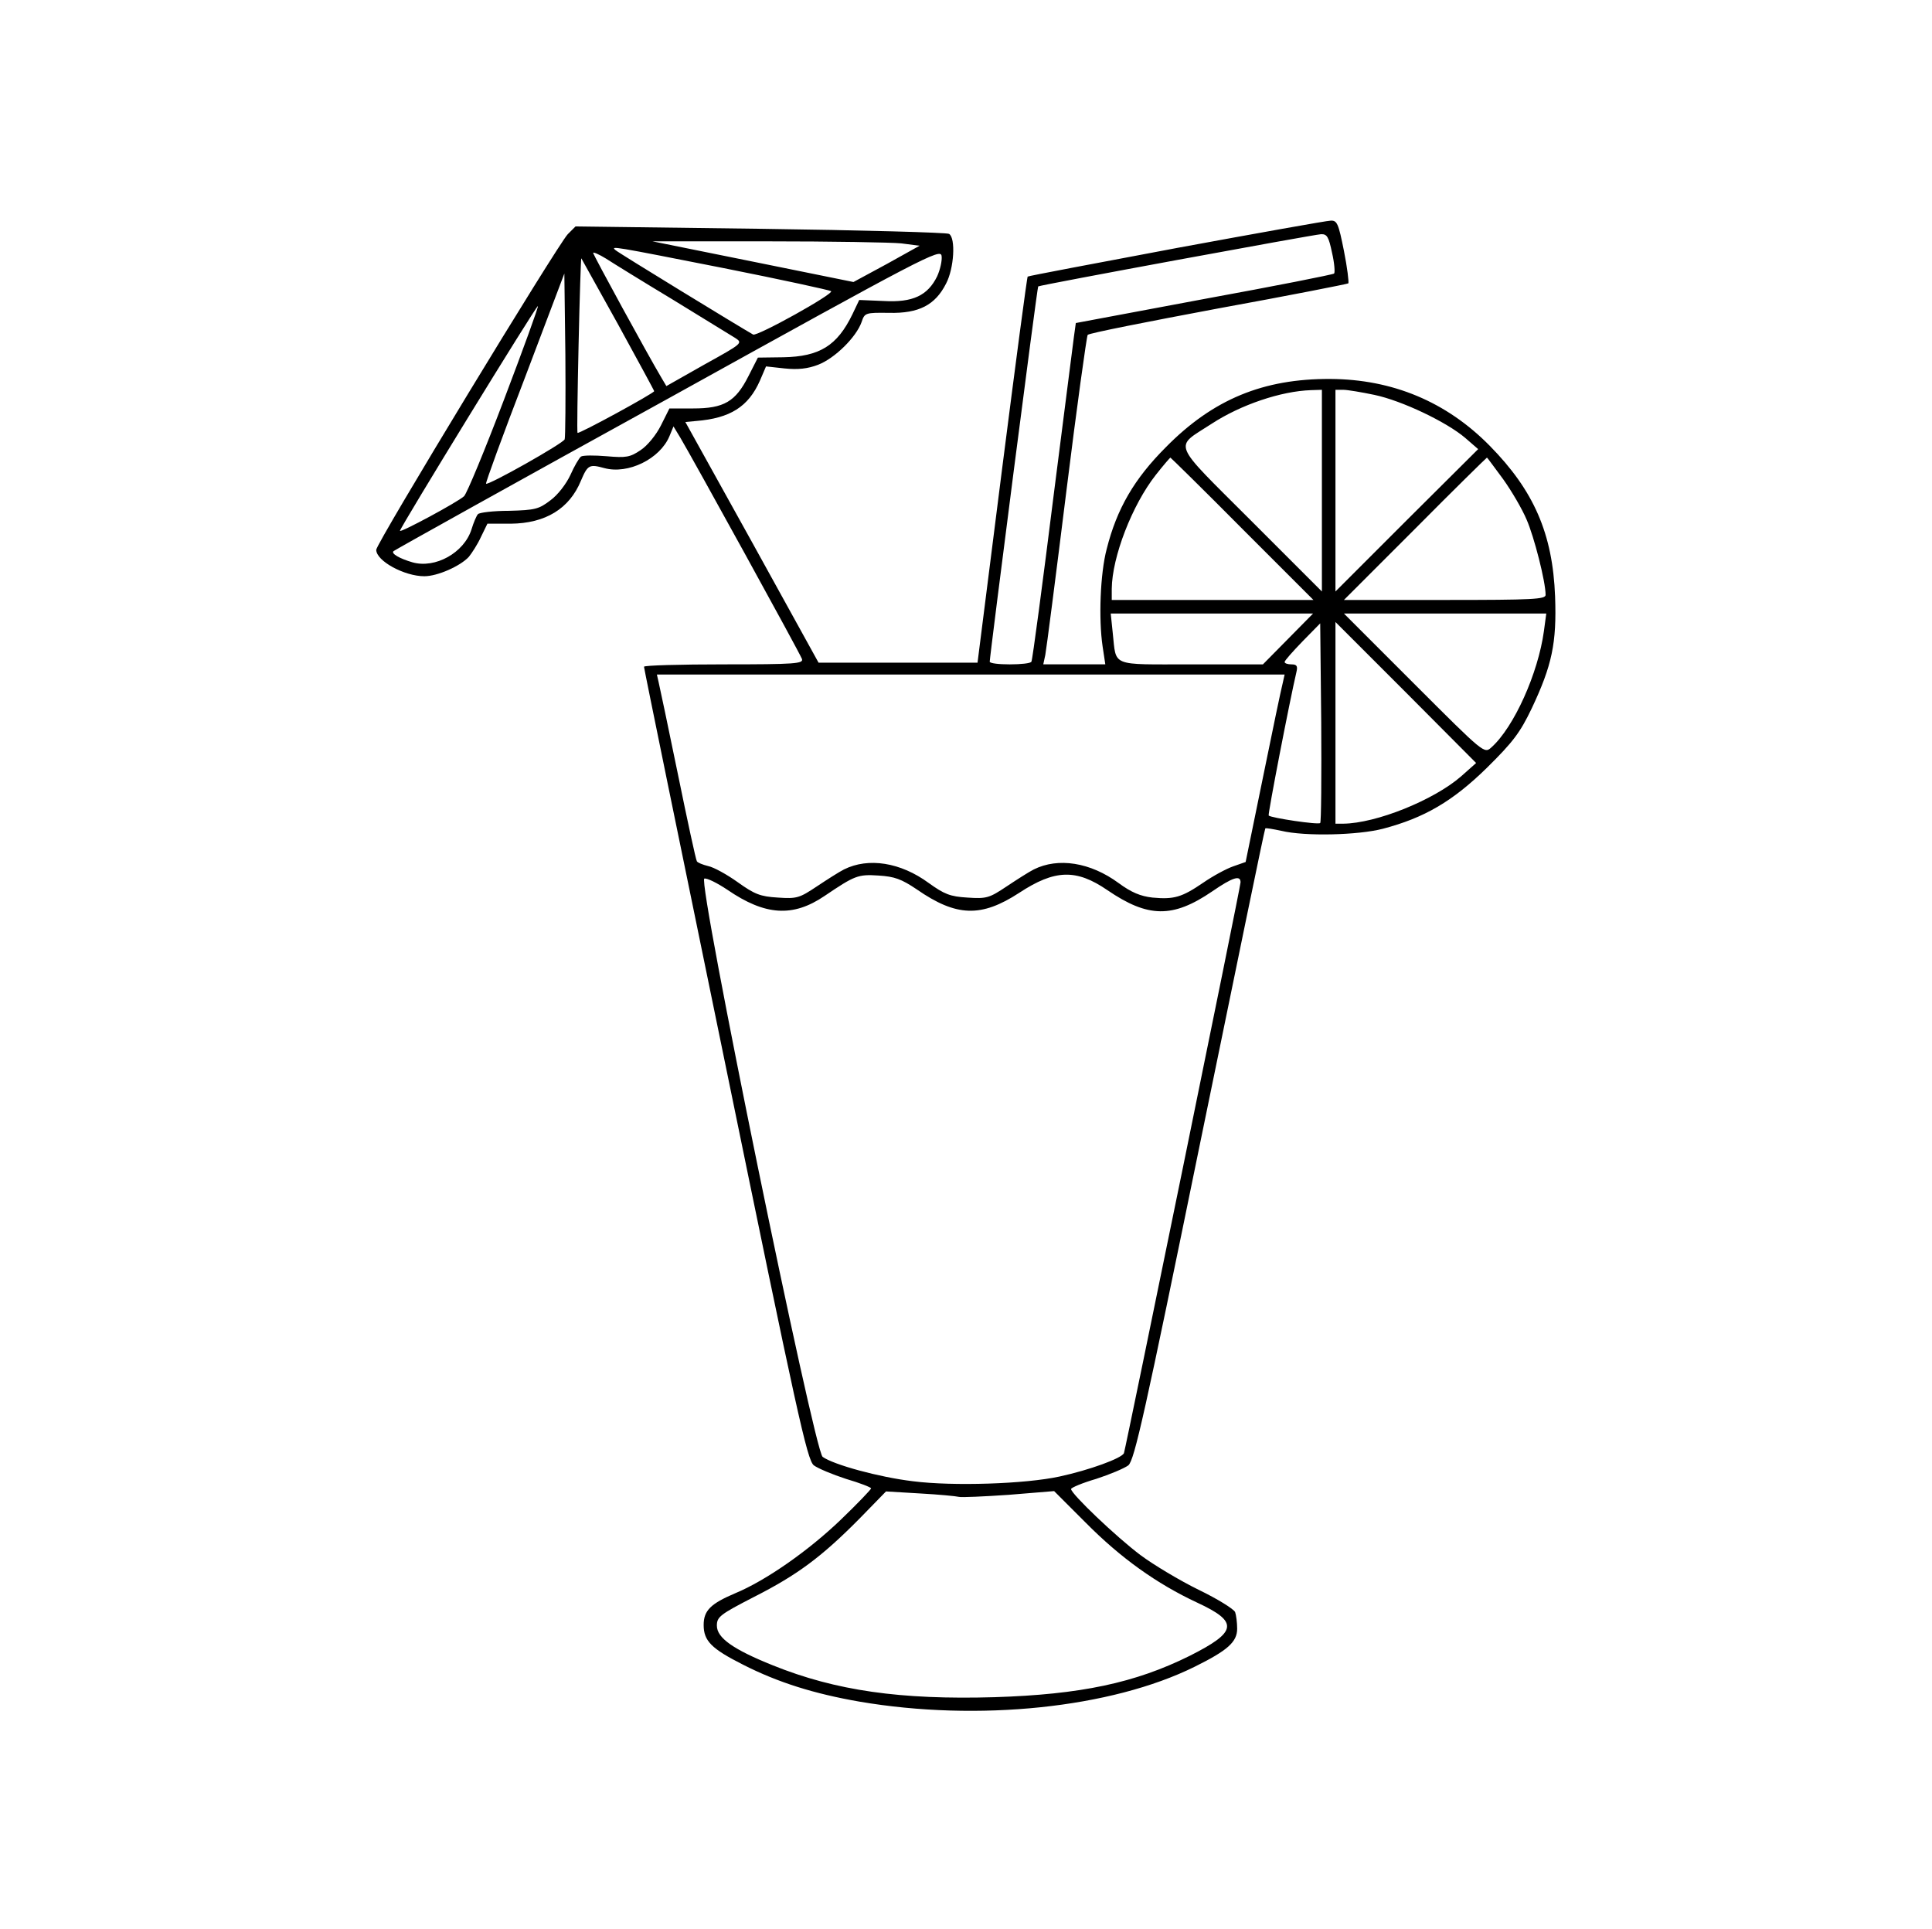
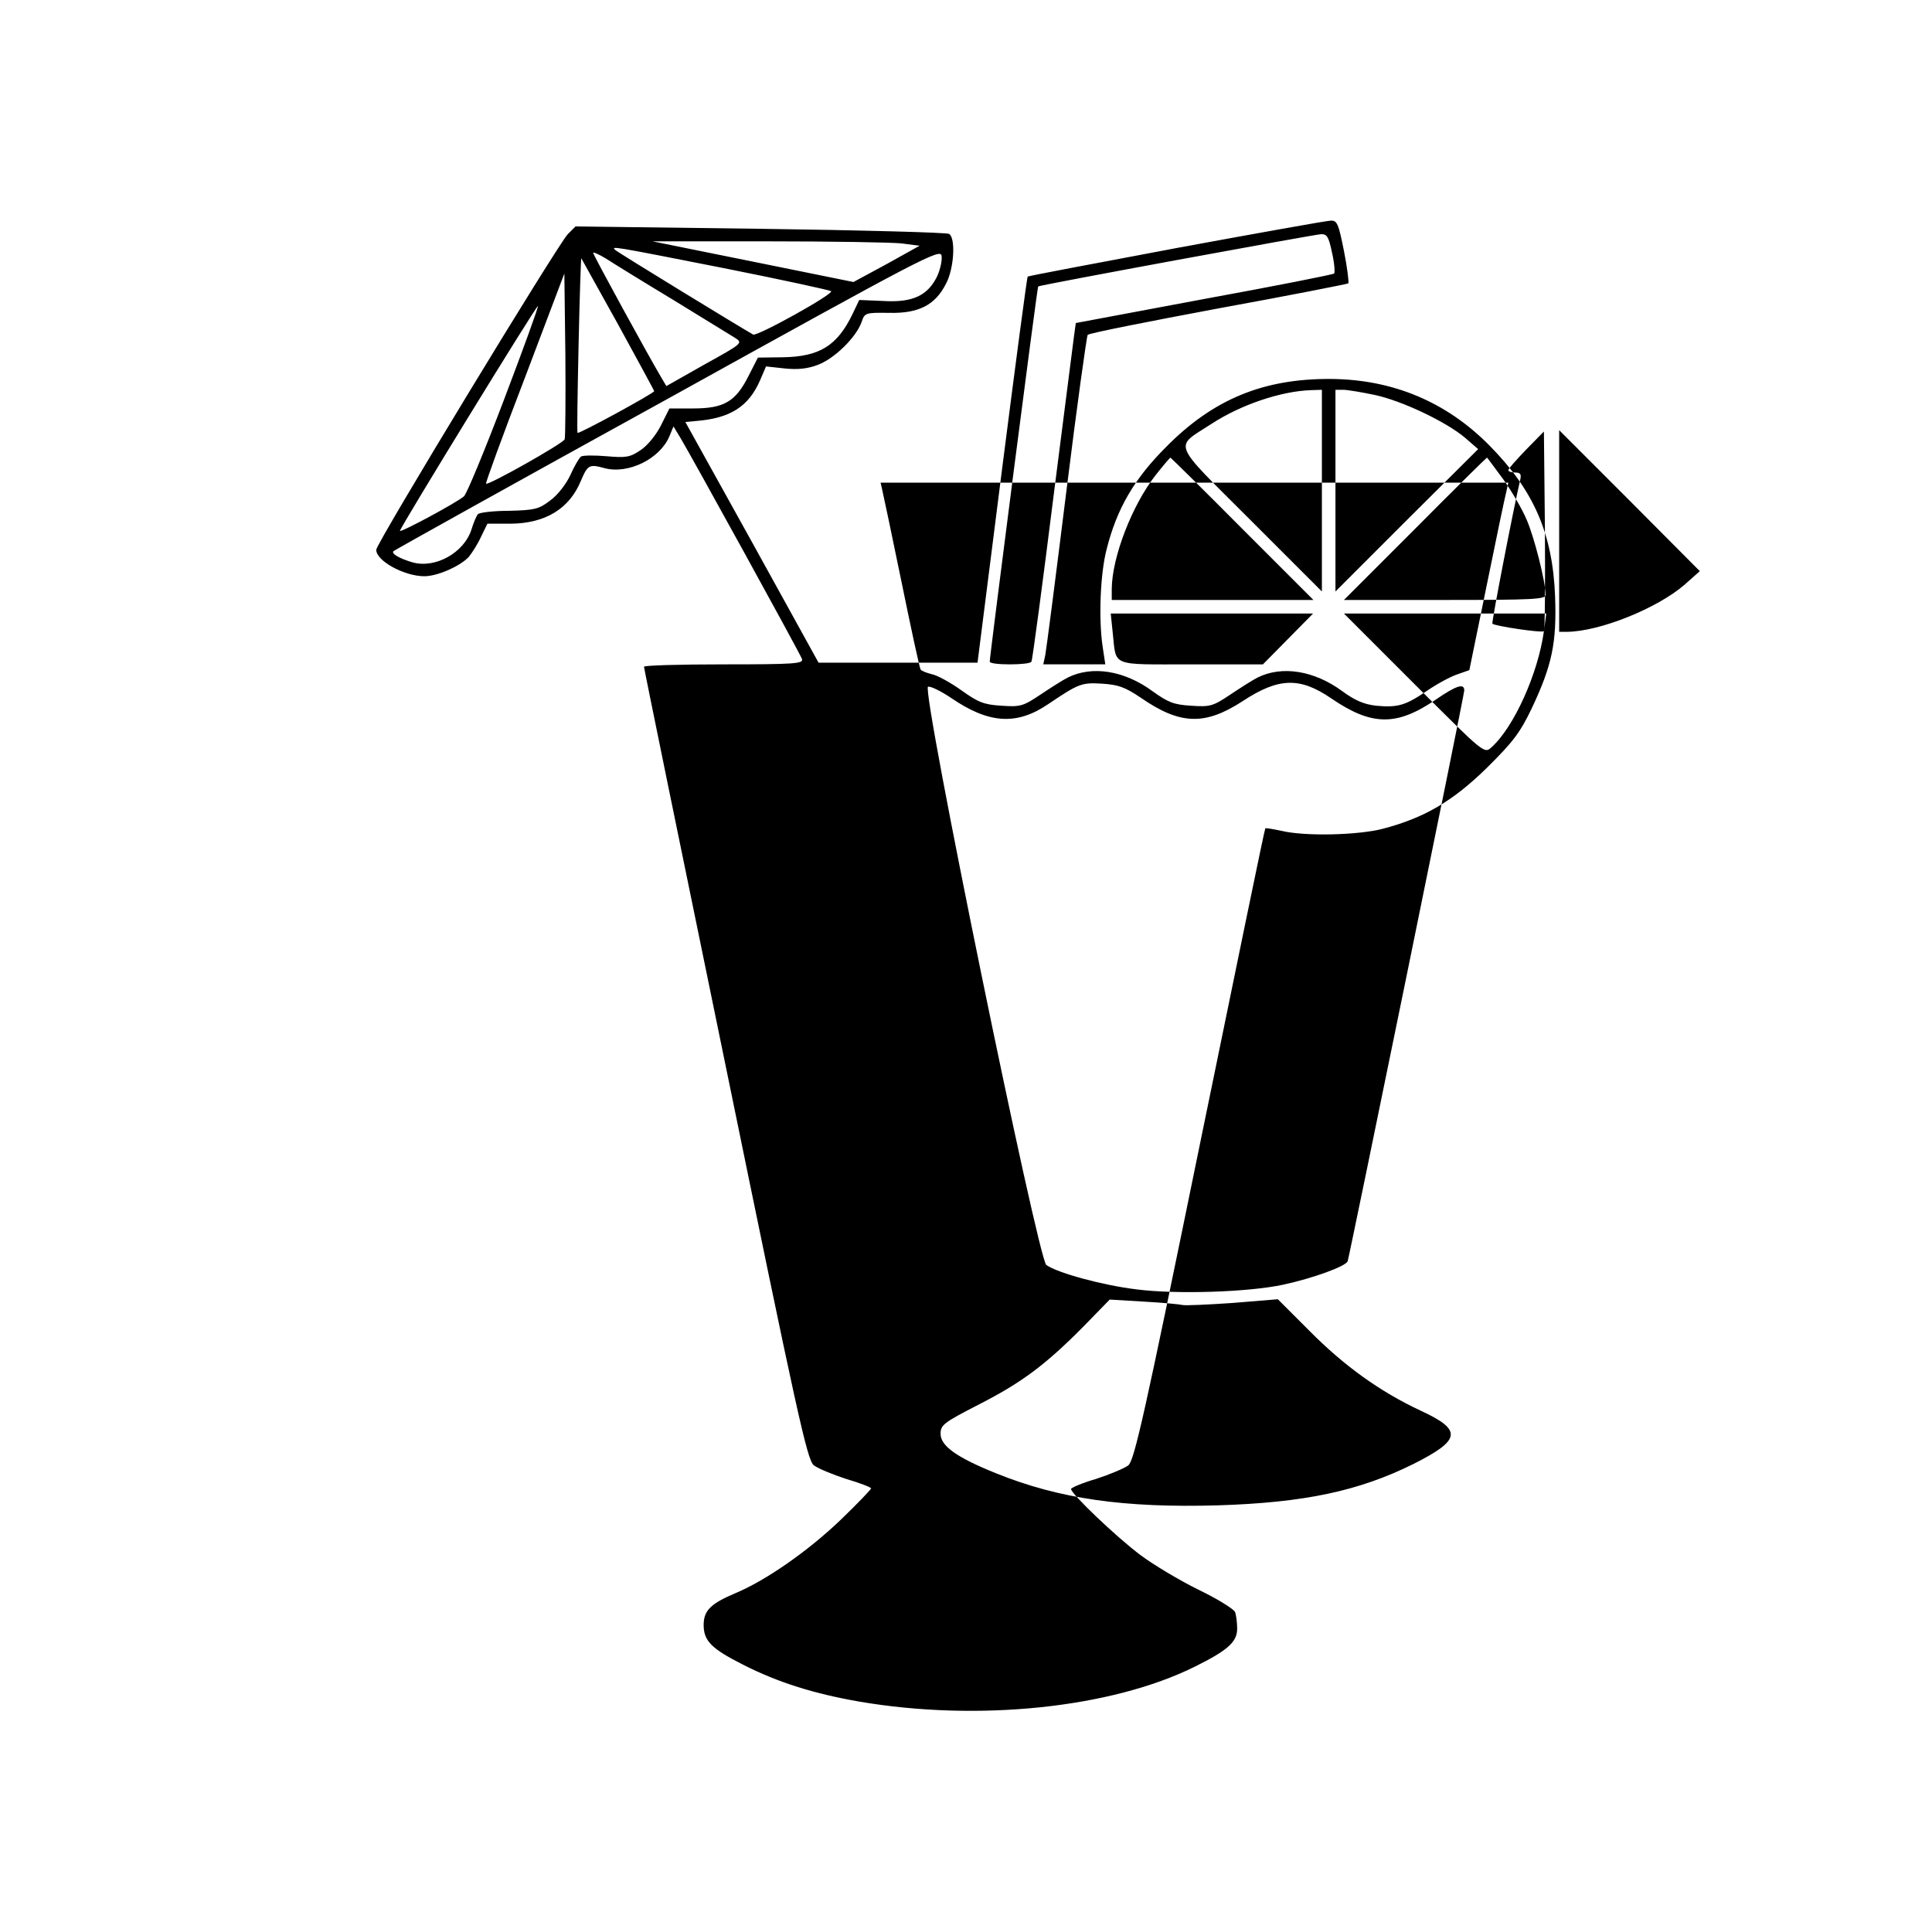
<svg xmlns="http://www.w3.org/2000/svg" version="1.0" width="570pt" height="569pt" viewBox="0 0 570 569" preserveAspectRatio="xMidYMid meet">
  <g transform="translate(0,569) scale(0.1,-0.1)" fill="#000000" stroke="none">
-     <path d="M3470 4958 c-239 -45 -436 -82 -438 -84 -2 -1 -36 -258 -76 -571 l-72 -568 -234 0 -235 0 -196 355 -197 355 32 3 c100 8 154 42 188 119 l18 42 55 -6 c39 -4 68 -1 99 11 49 19 112 81 128 126 9 27 11 28 81 27 88 -2 136 23 168 86 24 45 29 135 9 147 -6 4 -257 11 -557 15 l-545 7 -23 -23 c-31 -33 -565 -912 -565 -931 0 -33 83 -78 142 -78 39 0 106 30 131 57 9 11 26 37 36 59 l19 39 69 0 c102 1 173 44 207 127 20 47 25 49 69 37 70 -19 164 27 192 94 l12 29 20 -33 c33 -55 353 -636 359 -653 5 -14 -20 -16 -230 -16 -130 0 -236 -3 -236 -7 0 -5 108 -532 240 -1173 211 -1028 241 -1167 261 -1183 12 -9 55 -27 95 -40 41 -12 74 -25 74 -28 0 -3 -40 -45 -90 -93 -96 -92 -221 -179 -310 -216 -73 -31 -94 -51 -94 -94 0 -47 23 -70 116 -117 104 -53 211 -86 343 -109 351 -60 744 -19 990 103 97 48 125 73 125 112 0 18 -3 41 -6 49 -4 9 -52 39 -108 66 -55 27 -132 73 -171 102 -72 54 -205 181 -205 195 0 4 33 18 74 30 40 13 83 31 95 40 18 16 48 150 211 947 105 511 191 931 193 932 1 2 23 -2 47 -7 70 -17 227 -13 300 6 122 32 206 81 307 180 77 76 98 104 132 175 60 127 74 193 69 330 -7 186 -63 313 -193 445 -128 130 -287 196 -470 197 -198 1 -346 -60 -485 -201 -94 -94 -145 -182 -175 -301 -19 -72 -24 -206 -12 -287 l8 -53 -91 0 -92 0 6 28 c3 15 31 232 62 482 31 250 60 458 63 462 4 5 177 39 385 78 209 38 381 72 384 74 2 3 -3 46 -13 96 -16 80 -20 90 -39 89 -11 0 -217 -37 -456 -81z m460 -14 c7 -30 9 -58 6 -61 -3 -3 -175 -37 -383 -75 -208 -39 -378 -71 -379 -71 -1 -1 -29 -225 -64 -497 -34 -272 -64 -498 -67 -502 -2 -5 -31 -8 -64 -8 -32 0 -59 3 -59 8 0 16 140 1106 143 1107 4 4 813 153 834 154 18 1 23 -7 33 -55z m-1271 28 l54 -7 -97 -54 -98 -53 -296 60 -297 60 340 0 c187 0 364 -3 394 -6z m-524 -73 c171 -34 313 -65 317 -68 9 -8 -218 -134 -230 -128 -34 19 -399 242 -406 249 -15 13 -11 12 319 -53z m630 -24 c-28 -57 -72 -78 -158 -73 l-72 3 -20 -42 c-45 -93 -97 -125 -204 -127 l-75 -1 -28 -55 c-38 -75 -72 -95 -163 -95 l-70 0 -25 -50 c-14 -28 -40 -60 -60 -73 -31 -21 -43 -23 -100 -18 -36 3 -70 3 -76 -1 -6 -5 -20 -29 -31 -54 -12 -26 -37 -59 -59 -75 -34 -26 -45 -29 -122 -31 -46 0 -88 -5 -92 -10 -4 -4 -13 -25 -19 -45 -22 -69 -107 -116 -174 -97 -38 11 -64 26 -56 33 3 3 367 206 810 450 758 420 804 444 807 421 2 -13 -4 -40 -13 -60z m-780 -69 c88 -54 171 -105 184 -113 23 -15 22 -16 -90 -78 l-113 -64 -16 27 c-38 64 -200 360 -200 366 0 3 17 -4 38 -17 20 -13 109 -68 197 -121z m-161 -74 c58 -106 106 -194 106 -196 0 -6 -222 -127 -226 -123 -2 1 0 119 3 260 3 141 7 256 8 255 1 -2 50 -90 109 -196z m-158 -338 c-4 -12 -226 -137 -232 -131 -2 2 49 142 114 311 l117 309 3 -239 c1 -131 0 -244 -2 -250z m-179 117 c-57 -150 -110 -278 -118 -285 -18 -17 -189 -109 -189 -102 0 9 403 666 407 663 2 -2 -43 -126 -100 -276z m2413 -268 l0 -298 -210 210 c-238 238 -227 212 -115 285 86 56 204 96 293 99 l32 1 0 -297z m155 282 c81 -17 213 -80 268 -127 l38 -33 -211 -210 -210 -210 0 298 0 297 23 0 c12 0 54 -7 92 -15z m-390 -395 l210 -210 -298 0 -297 0 0 33 c1 94 60 247 130 336 22 28 42 51 43 51 1 0 97 -94 212 -210z m770 146 c25 -35 56 -88 69 -119 22 -50 56 -183 56 -222 0 -13 -36 -15 -297 -15 l-298 0 210 210 c115 116 211 210 212 210 1 0 22 -29 48 -64z m-635 -471 l-74 -75 -212 0 c-240 0 -220 -8 -231 92 l-6 58 299 0 298 0 -74 -75z m755 23 c-17 -124 -88 -283 -155 -343 -21 -19 -21 -19 -228 188 l-207 207 298 0 299 0 -7 -52z m-660 -566 c-5 -6 -145 15 -152 22 -3 3 62 339 82 424 4 17 1 22 -15 22 -11 0 -20 3 -20 7 0 4 24 31 53 61 l52 53 3 -292 c1 -161 0 -294 -3 -297z m415 137 c-81 -70 -250 -138 -347 -139 l-23 0 0 297 0 298 208 -208 207 -208 -45 -40z m-526 274 c-4 -15 -30 -139 -58 -277 l-51 -249 -37 -13 c-20 -7 -59 -28 -88 -48 -63 -43 -86 -50 -150 -44 -35 4 -62 15 -100 43 -83 61 -178 76 -250 40 -14 -7 -50 -30 -80 -50 -51 -34 -59 -37 -116 -33 -51 3 -68 10 -114 43 -83 61 -178 76 -250 40 -14 -7 -50 -30 -80 -50 -51 -34 -59 -37 -115 -33 -52 3 -69 10 -118 45 -32 23 -72 45 -88 48 -16 4 -31 10 -33 14 -3 4 -28 120 -56 257 -28 137 -54 259 -57 272 l-5 22 926 0 926 0 -6 -27z m-1079 -607 c117 -81 190 -83 302 -10 105 69 168 71 260 8 120 -82 193 -83 309 -4 61 42 84 49 84 27 0 -14 -338 -1665 -344 -1684 -6 -15 -102 -50 -190 -69 -101 -22 -314 -29 -432 -14 -101 12 -235 49 -267 72 -25 19 -370 1701 -349 1706 8 2 38 -13 68 -33 111 -76 193 -82 287 -18 89 60 98 64 159 60 47 -3 67 -10 113 -41z m124 -1792 c7 -2 74 1 147 6 l134 11 93 -93 c103 -104 209 -180 329 -236 123 -57 119 -86 -22 -157 -161 -80 -322 -114 -576 -122 -277 -8 -468 19 -654 94 -117 47 -165 81 -165 117 0 26 9 33 110 85 128 65 199 118 310 230 l79 81 101 -6 c55 -3 106 -8 114 -10z" />
+     <path d="M3470 4958 c-239 -45 -436 -82 -438 -84 -2 -1 -36 -258 -76 -571 l-72 -568 -234 0 -235 0 -196 355 -197 355 32 3 c100 8 154 42 188 119 l18 42 55 -6 c39 -4 68 -1 99 11 49 19 112 81 128 126 9 27 11 28 81 27 88 -2 136 23 168 86 24 45 29 135 9 147 -6 4 -257 11 -557 15 l-545 7 -23 -23 c-31 -33 -565 -912 -565 -931 0 -33 83 -78 142 -78 39 0 106 30 131 57 9 11 26 37 36 59 l19 39 69 0 c102 1 173 44 207 127 20 47 25 49 69 37 70 -19 164 27 192 94 l12 29 20 -33 c33 -55 353 -636 359 -653 5 -14 -20 -16 -230 -16 -130 0 -236 -3 -236 -7 0 -5 108 -532 240 -1173 211 -1028 241 -1167 261 -1183 12 -9 55 -27 95 -40 41 -12 74 -25 74 -28 0 -3 -40 -45 -90 -93 -96 -92 -221 -179 -310 -216 -73 -31 -94 -51 -94 -94 0 -47 23 -70 116 -117 104 -53 211 -86 343 -109 351 -60 744 -19 990 103 97 48 125 73 125 112 0 18 -3 41 -6 49 -4 9 -52 39 -108 66 -55 27 -132 73 -171 102 -72 54 -205 181 -205 195 0 4 33 18 74 30 40 13 83 31 95 40 18 16 48 150 211 947 105 511 191 931 193 932 1 2 23 -2 47 -7 70 -17 227 -13 300 6 122 32 206 81 307 180 77 76 98 104 132 175 60 127 74 193 69 330 -7 186 -63 313 -193 445 -128 130 -287 196 -470 197 -198 1 -346 -60 -485 -201 -94 -94 -145 -182 -175 -301 -19 -72 -24 -206 -12 -287 l8 -53 -91 0 -92 0 6 28 c3 15 31 232 62 482 31 250 60 458 63 462 4 5 177 39 385 78 209 38 381 72 384 74 2 3 -3 46 -13 96 -16 80 -20 90 -39 89 -11 0 -217 -37 -456 -81z m460 -14 c7 -30 9 -58 6 -61 -3 -3 -175 -37 -383 -75 -208 -39 -378 -71 -379 -71 -1 -1 -29 -225 -64 -497 -34 -272 -64 -498 -67 -502 -2 -5 -31 -8 -64 -8 -32 0 -59 3 -59 8 0 16 140 1106 143 1107 4 4 813 153 834 154 18 1 23 -7 33 -55z m-1271 28 l54 -7 -97 -54 -98 -53 -296 60 -297 60 340 0 c187 0 364 -3 394 -6z m-524 -73 c171 -34 313 -65 317 -68 9 -8 -218 -134 -230 -128 -34 19 -399 242 -406 249 -15 13 -11 12 319 -53z m630 -24 c-28 -57 -72 -78 -158 -73 l-72 3 -20 -42 c-45 -93 -97 -125 -204 -127 l-75 -1 -28 -55 c-38 -75 -72 -95 -163 -95 l-70 0 -25 -50 c-14 -28 -40 -60 -60 -73 -31 -21 -43 -23 -100 -18 -36 3 -70 3 -76 -1 -6 -5 -20 -29 -31 -54 -12 -26 -37 -59 -59 -75 -34 -26 -45 -29 -122 -31 -46 0 -88 -5 -92 -10 -4 -4 -13 -25 -19 -45 -22 -69 -107 -116 -174 -97 -38 11 -64 26 -56 33 3 3 367 206 810 450 758 420 804 444 807 421 2 -13 -4 -40 -13 -60z m-780 -69 c88 -54 171 -105 184 -113 23 -15 22 -16 -90 -78 l-113 -64 -16 27 c-38 64 -200 360 -200 366 0 3 17 -4 38 -17 20 -13 109 -68 197 -121z m-161 -74 c58 -106 106 -194 106 -196 0 -6 -222 -127 -226 -123 -2 1 0 119 3 260 3 141 7 256 8 255 1 -2 50 -90 109 -196z m-158 -338 c-4 -12 -226 -137 -232 -131 -2 2 49 142 114 311 l117 309 3 -239 c1 -131 0 -244 -2 -250z m-179 117 c-57 -150 -110 -278 -118 -285 -18 -17 -189 -109 -189 -102 0 9 403 666 407 663 2 -2 -43 -126 -100 -276z m2413 -268 l0 -298 -210 210 c-238 238 -227 212 -115 285 86 56 204 96 293 99 l32 1 0 -297z m155 282 c81 -17 213 -80 268 -127 l38 -33 -211 -210 -210 -210 0 298 0 297 23 0 c12 0 54 -7 92 -15z m-390 -395 l210 -210 -298 0 -297 0 0 33 c1 94 60 247 130 336 22 28 42 51 43 51 1 0 97 -94 212 -210z m770 146 c25 -35 56 -88 69 -119 22 -50 56 -183 56 -222 0 -13 -36 -15 -297 -15 l-298 0 210 210 c115 116 211 210 212 210 1 0 22 -29 48 -64z m-635 -471 l-74 -75 -212 0 c-240 0 -220 -8 -231 92 l-6 58 299 0 298 0 -74 -75z m755 23 c-17 -124 -88 -283 -155 -343 -21 -19 -21 -19 -228 188 l-207 207 298 0 299 0 -7 -52z c-5 -6 -145 15 -152 22 -3 3 62 339 82 424 4 17 1 22 -15 22 -11 0 -20 3 -20 7 0 4 24 31 53 61 l52 53 3 -292 c1 -161 0 -294 -3 -297z m415 137 c-81 -70 -250 -138 -347 -139 l-23 0 0 297 0 298 208 -208 207 -208 -45 -40z m-526 274 c-4 -15 -30 -139 -58 -277 l-51 -249 -37 -13 c-20 -7 -59 -28 -88 -48 -63 -43 -86 -50 -150 -44 -35 4 -62 15 -100 43 -83 61 -178 76 -250 40 -14 -7 -50 -30 -80 -50 -51 -34 -59 -37 -116 -33 -51 3 -68 10 -114 43 -83 61 -178 76 -250 40 -14 -7 -50 -30 -80 -50 -51 -34 -59 -37 -115 -33 -52 3 -69 10 -118 45 -32 23 -72 45 -88 48 -16 4 -31 10 -33 14 -3 4 -28 120 -56 257 -28 137 -54 259 -57 272 l-5 22 926 0 926 0 -6 -27z m-1079 -607 c117 -81 190 -83 302 -10 105 69 168 71 260 8 120 -82 193 -83 309 -4 61 42 84 49 84 27 0 -14 -338 -1665 -344 -1684 -6 -15 -102 -50 -190 -69 -101 -22 -314 -29 -432 -14 -101 12 -235 49 -267 72 -25 19 -370 1701 -349 1706 8 2 38 -13 68 -33 111 -76 193 -82 287 -18 89 60 98 64 159 60 47 -3 67 -10 113 -41z m124 -1792 c7 -2 74 1 147 6 l134 11 93 -93 c103 -104 209 -180 329 -236 123 -57 119 -86 -22 -157 -161 -80 -322 -114 -576 -122 -277 -8 -468 19 -654 94 -117 47 -165 81 -165 117 0 26 9 33 110 85 128 65 199 118 310 230 l79 81 101 -6 c55 -3 106 -8 114 -10z" />
  </g>
</svg>